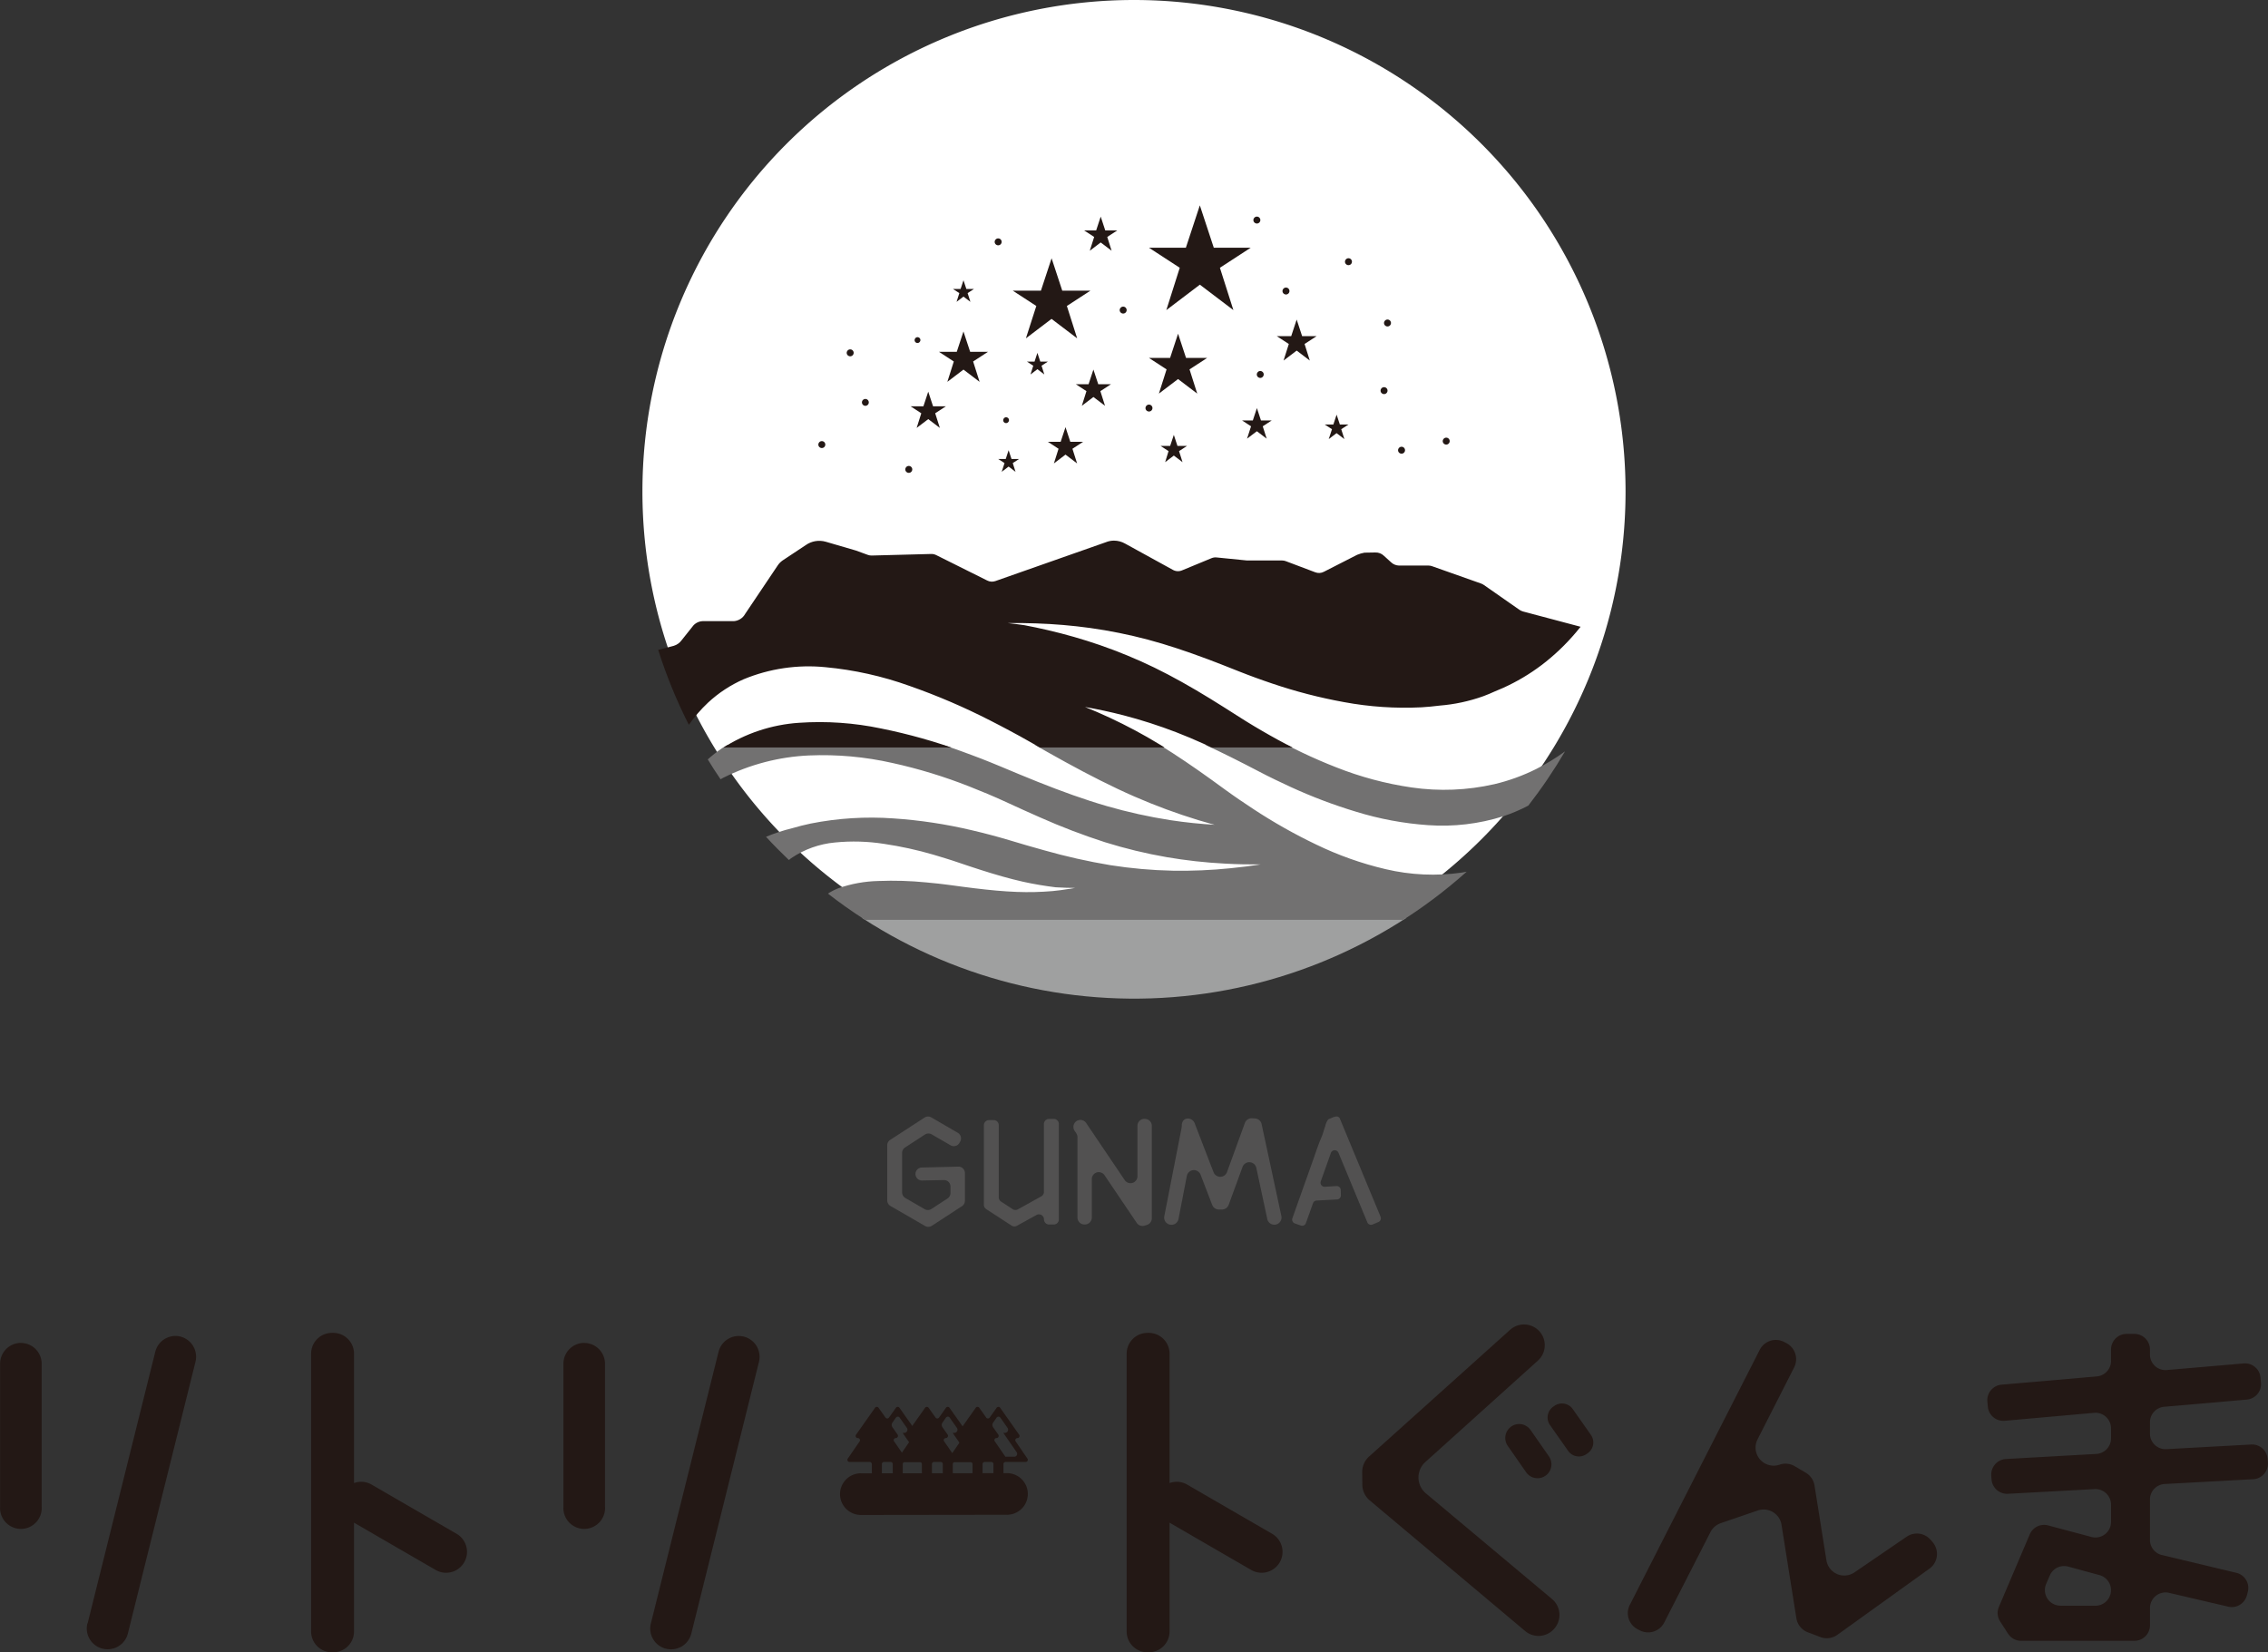
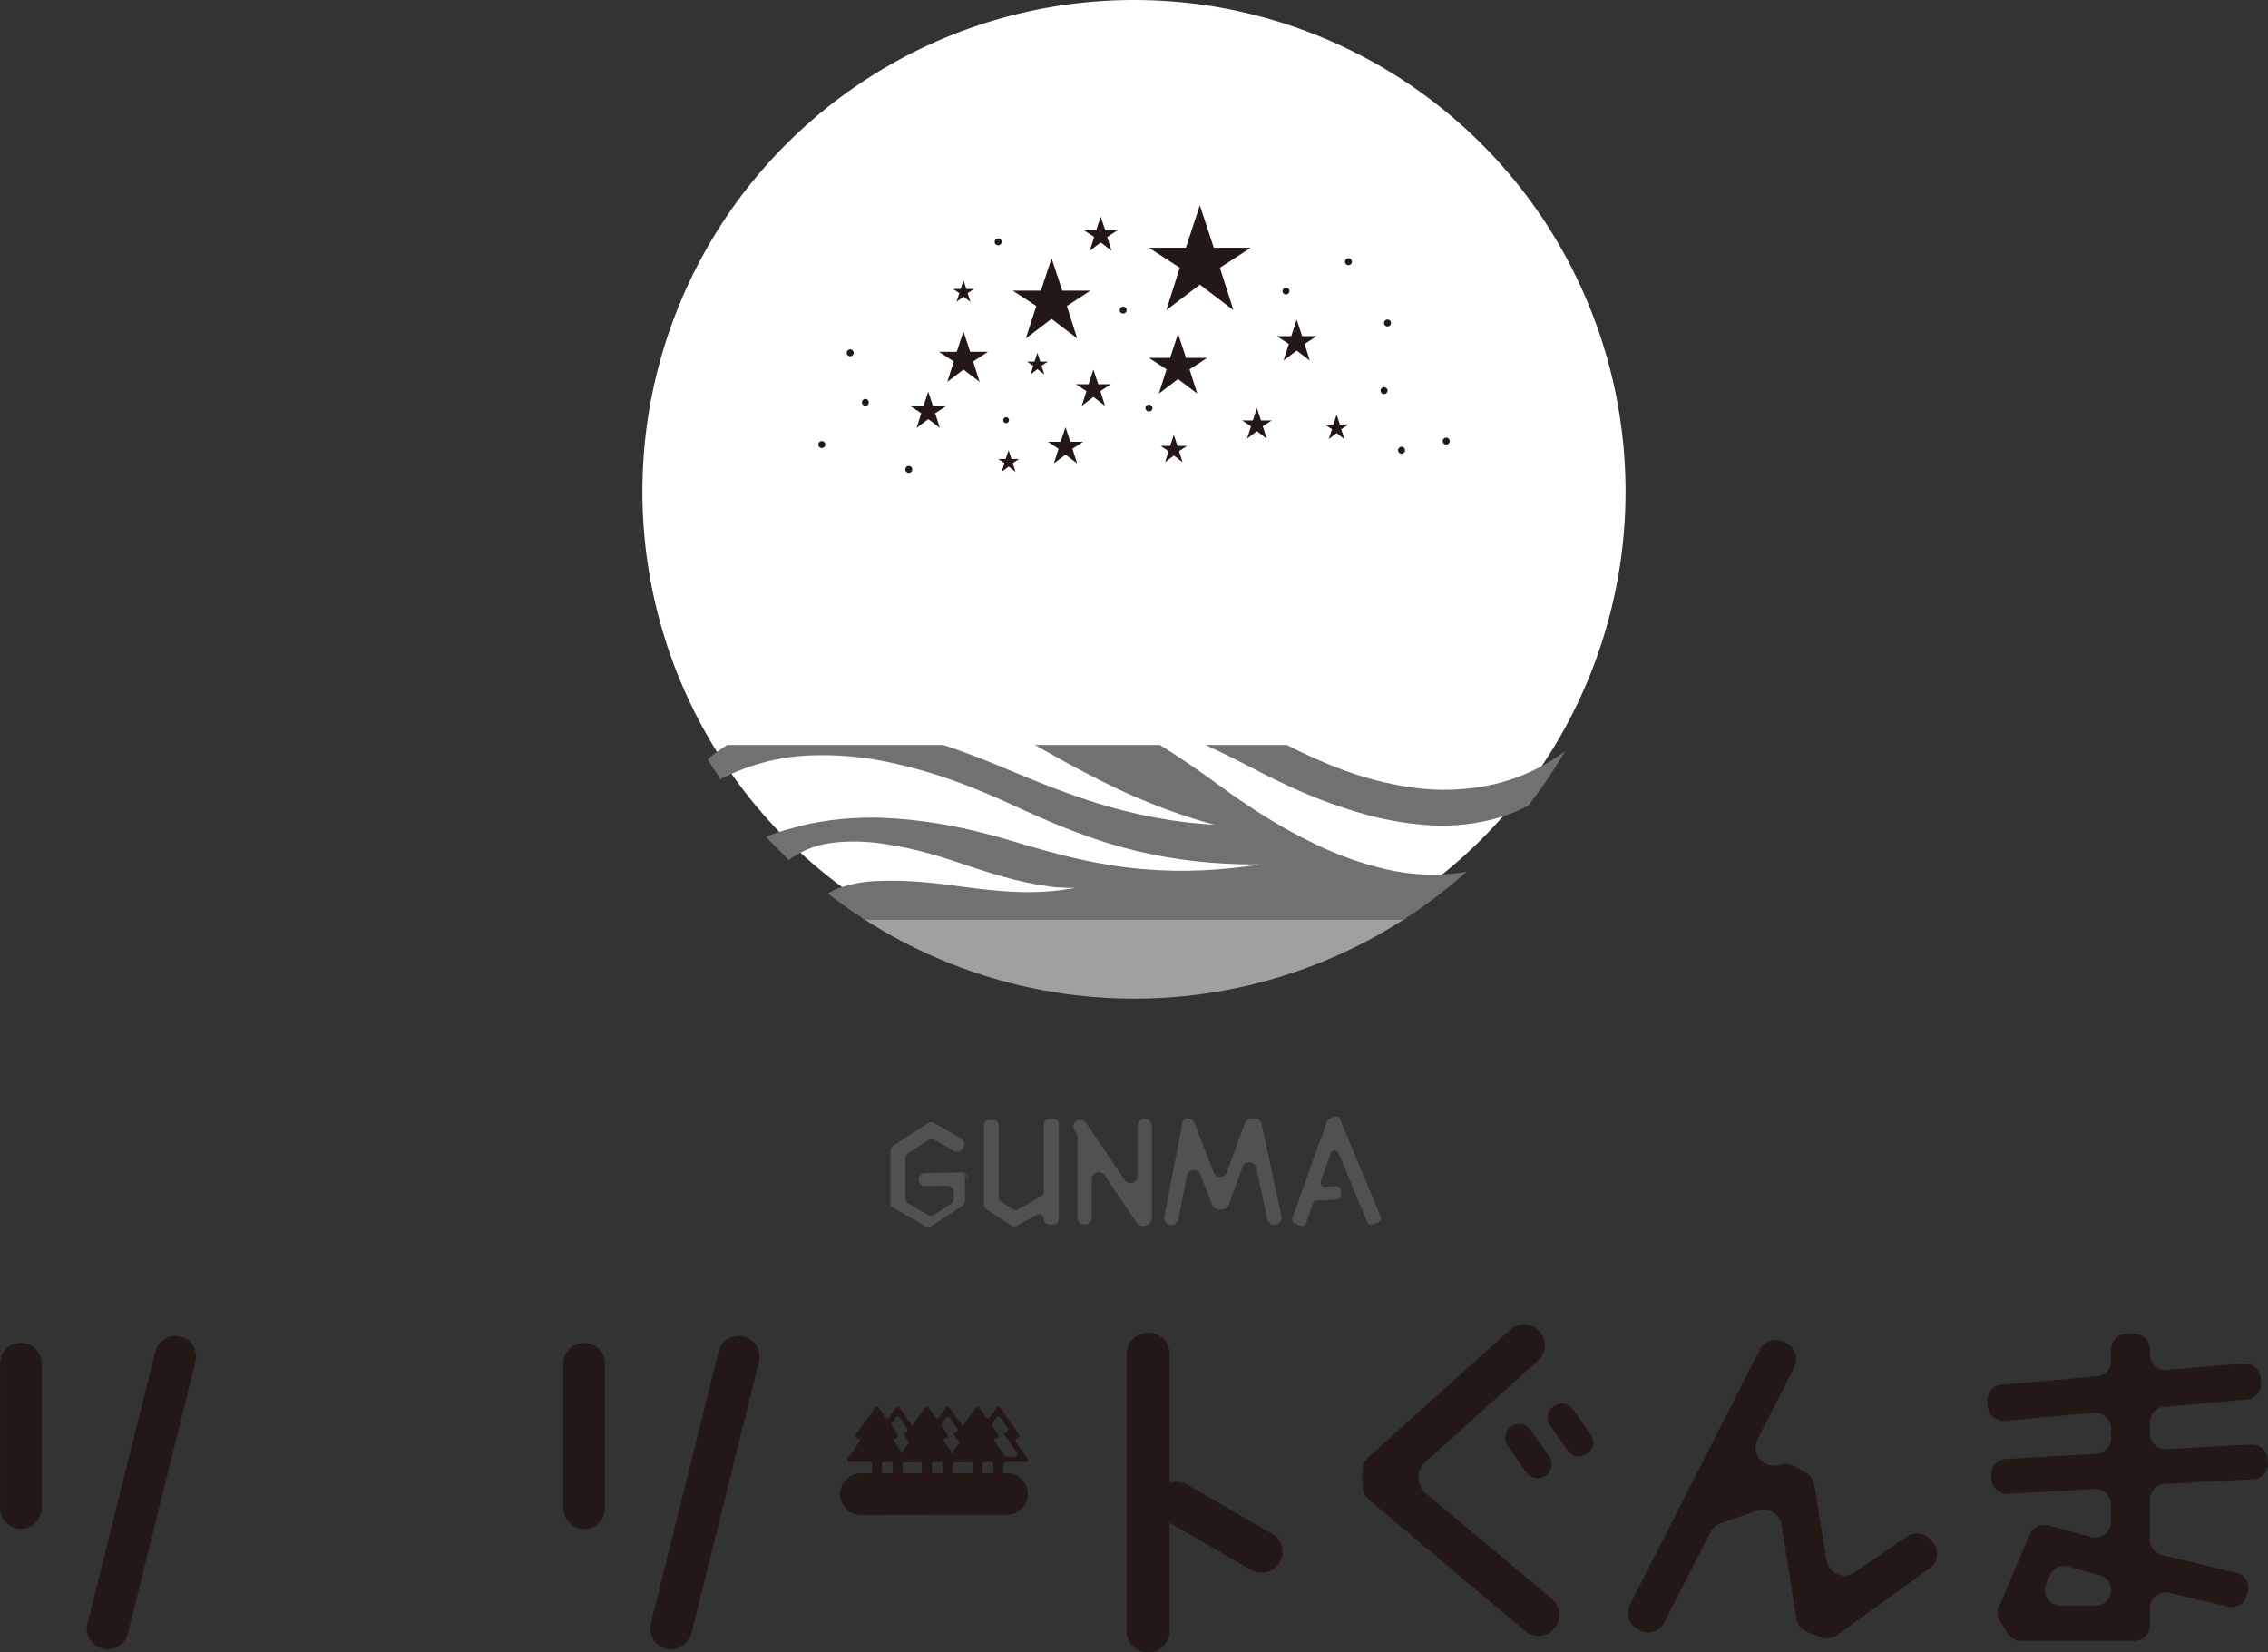
<svg xmlns="http://www.w3.org/2000/svg" id="グループ_1542" data-name="グループ 1542" width="185.016" height="134.794" viewBox="0 0 185.016 134.794">
  <rect x="0" y="0" width="185.016" height="134.794" fill="#333333" stroke="none" />
  <defs>
    <clipPath id="clip-path">
      <rect id="長方形_1498" data-name="長方形 1498" width="185.016" height="134.794" fill="none" stroke="#707070" stroke-width="1" />
    </clipPath>
    <clipPath id="clip-path-2">
      <path id="パス_808" data-name="パス 808" d="M141.221,57.684h0M145.261,0a40.732,40.732,0,0,0-36.346,59.131,11.887,11.887,0,0,1,1.566-1.807,10.441,10.441,0,0,1,2.906-1.909,13.868,13.868,0,0,1,6.678-.983,27.937,27.937,0,0,1,6.857,1.528,52.37,52.37,0,0,1,6.6,2.832c.536.271,1.066.551,1.594.833l.8.433.764.429,1.509.856q.743.419,1.47.818c1.942,1.065,3.814,2.021,5.625,2.812a48.306,48.306,0,0,0,5.23,1.933c.35.106.7.2,1.039.3.1.025.2.053.292.077-1.154-.066-2.359-.185-3.615-.377a41.808,41.808,0,0,1-5.189-1.148c-1.81-.524-3.694-1.205-5.655-1.989-.491-.2-.985-.4-1.486-.606l-1.527-.638-.773-.318-.8-.318c-.533-.2-1.067-.408-1.606-.6a45.275,45.275,0,0,0-6.585-1.855,24.457,24.457,0,0,0-6.7-.467,13.093,13.093,0,0,0-6.279,2.089,11.224,11.224,0,0,0-1.139.894q.5.823,1.043,1.62c.073-.039.145-.083.219-.121a17.356,17.356,0,0,1,7.011-1.822,25.851,25.851,0,0,1,6.783.613,41.109,41.109,0,0,1,6.3,1.926c.506.2,1,.4,1.5.61l.747.322.713.322,1.407.644q.691.316,1.373.612a53.044,53.044,0,0,0,5.31,2.031,39.561,39.561,0,0,0,5.046,1.22,40.472,40.472,0,0,0,4.714.523c1.017.058,2,.074,2.946.067-.8.122-1.622.231-2.474.312a39.332,39.332,0,0,1-4.7.2,37.6,37.6,0,0,1-5.092-.45,49.65,49.65,0,0,1-5.422-1.219c-.467-.128-.936-.263-1.41-.4l-1.447-.429q-.365-.108-.733-.213l-.765-.208c-.508-.132-1.018-.263-1.534-.382a38.95,38.95,0,0,0-6.393-.965,25.376,25.376,0,0,0-6.752.421c-.506.107-1.016.235-1.524.385a14.228,14.228,0,0,0-2.114.694c.6.654,1.225,1.282,1.864,1.894.062-.049.123-.1.187-.147a7.594,7.594,0,0,1,3.579-1.283,15.749,15.749,0,0,1,4,.114,30.069,30.069,0,0,1,4.018.879c.332.094.661.194.99.3l.5.157.478.159.945.318c.311.1.616.2.919.3,1.212.389,2.372.724,3.477.973.932.207,1.815.35,2.668.455.3.018.595.032.88.04q.364.011.713.011c-.14.028-.293.05-.439.075l.049,0c-.052.006-.11.009-.163.015-.408.067-.831.127-1.288.168a23.377,23.377,0,0,1-2.9.069c-1.066-.039-2.235-.148-3.483-.3-.312-.037-.628-.077-.951-.121l-.984-.132-.5-.064-.511-.061c-.336-.037-.671-.073-1-.1a27.956,27.956,0,0,0-3.856-.114,10.6,10.6,0,0,0-3.311.6,4.736,4.736,0,0,0-.832.429A40.7,40.7,0,0,0,172.4,71.111c-.128.024-.257.052-.385.072a16.744,16.744,0,0,1-6.222-.278,27.194,27.194,0,0,1-5.676-2.013,43.214,43.214,0,0,1-5.076-2.865c-.4-.26-.795-.526-1.186-.793l-.587-.408-.56-.4q-.555-.4-1.1-.8t-1.078-.765c-1.429-1-2.828-1.917-4.219-2.713a41.96,41.96,0,0,0-4.113-2.058q-.5-.217-.993-.414l.02.005h0c1.01.178,2.053.4,3.12.675a39.918,39.918,0,0,1,4.316,1.387c1.473.568,2.97,1.256,4.507,2.022.385.191.772.387,1.163.589l1.19.616.6.308.632.312c.42.2.842.4,1.27.6a41.538,41.538,0,0,0,5.372,2.034,26.105,26.105,0,0,0,5.844,1.089,16.472,16.472,0,0,0,6.15-.725,13.642,13.642,0,0,0,2.038-.867,40.806,40.806,0,0,0,3-4.431,16.7,16.7,0,0,1-2.345,1.439,15.786,15.786,0,0,1-3.413,1.24,18.443,18.443,0,0,1-6.768.269,27.461,27.461,0,0,1-6.146-1.643,41.973,41.973,0,0,1-5.482-2.616c-.433-.242-.856-.492-1.278-.743l-.633-.386-.6-.378-1.189-.756q-.584-.37-1.161-.724c-1.541-.945-3.049-1.8-4.55-2.53a40.7,40.7,0,0,0-4.445-1.836,42.8,42.8,0,0,0-4.255-1.22c-.647-.153-1.276-.282-1.9-.4q-.691-.1-1.361-.174c.757-.009,1.536,0,2.337.028a42.7,42.7,0,0,1,4.4.375,40,40,0,0,1,4.682.944c1.6.425,3.224.975,4.9,1.6.419.157.839.319,1.264.486l1.294.512.657.255.686.256c.457.165.915.329,1.381.484a40.974,40.974,0,0,0,5.83,1.508,27.222,27.222,0,0,0,6.33.425q.727-.043,1.464-.138a13.864,13.864,0,0,0,3.584-.769c.315-.115.621-.246.925-.386.222-.088.442-.18.662-.28a16.346,16.346,0,0,0,3.168-1.877,17.622,17.622,0,0,0,2.789-2.65,20.95,20.95,0,0,0,2.249-3.235c.084-.143.161-.289.241-.433l.117-.219.057-.11.086-.167.2-.388c.069-.133.131-.242.215-.429.154-.336.325-.688.444-1.007l.193-.489.174-.5a19.359,19.359,0,0,0,.745-2.873c.008-.341.025-.681.025-1.024A40.738,40.738,0,0,0,145.261,0Z" transform="translate(-104.523)" fill="none" />
    </clipPath>
    <clipPath id="clip-path-3">
-       <path id="パス_809" data-name="パス 809" d="M143.043,100.174h0m1.766-13.47-9.061,3.186a.842.842,0,0,1-.674-.046l-4.139-2.064a.863.863,0,0,0-.413-.1l-4.869.128a.851.851,0,0,1-.314-.053l-.973-.355-2.463-.719a1.916,1.916,0,0,0-1.636.282l-1.879,1.246a1.524,1.524,0,0,0-.412.425l-2.646,3.94a1.146,1.146,0,0,1-.918.587h-2.564a1.079,1.079,0,0,0-.827.462l-.886,1.112a1.2,1.2,0,0,1-.615.434l-1.282.335a40.731,40.731,0,0,0,2.5,6.112,11.888,11.888,0,0,1,1.566-1.807,10.441,10.441,0,0,1,2.906-1.909,13.868,13.868,0,0,1,6.678-.983,27.935,27.935,0,0,1,6.857,1.528,52.368,52.368,0,0,1,6.6,2.832c.536.271,1.066.551,1.594.833l.8.433.764.429,1.509.856q.743.419,1.47.818c1.942,1.065,3.814,2.021,5.625,2.812a48.311,48.311,0,0,0,5.23,1.933c.35.106.7.2,1.039.3.1.025.2.053.292.077-1.154-.066-2.359-.185-3.615-.377a41.81,41.81,0,0,1-5.189-1.148c-1.81-.524-3.694-1.205-5.655-1.989-.491-.2-.985-.4-1.486-.606l-1.527-.638-.773-.318-.8-.318c-.533-.2-1.067-.408-1.605-.6a45.28,45.28,0,0,0-6.585-1.855,24.457,24.457,0,0,0-6.7-.467,13.093,13.093,0,0,0-6.279,2.089,11.223,11.223,0,0,0-1.139.894q.5.823,1.043,1.62c.073-.039.145-.083.219-.121a17.356,17.356,0,0,1,7.011-1.823,25.852,25.852,0,0,1,6.783.613,41.111,41.111,0,0,1,6.3,1.926c.506.2,1,.4,1.5.61l.747.322.713.322,1.407.644q.691.316,1.373.612a53.046,53.046,0,0,0,5.31,2.031,39.563,39.563,0,0,0,5.046,1.22,40.473,40.473,0,0,0,4.714.523c1.017.058,2,.074,2.946.067-.8.122-1.622.231-2.474.312a39.33,39.33,0,0,1-4.7.2,37.6,37.6,0,0,1-5.092-.45,49.653,49.653,0,0,1-5.422-1.219q-.7-.193-1.41-.4l-1.447-.429q-.365-.108-.733-.213l-.765-.208c-.508-.132-1.018-.263-1.534-.382a38.95,38.95,0,0,0-6.393-.965,25.375,25.375,0,0,0-6.752.421c-.506.107-1.016.235-1.524.385a14.227,14.227,0,0,0-2.114.694c.6.654,1.225,1.282,1.864,1.894.062-.049.123-.1.187-.147a7.594,7.594,0,0,1,3.579-1.283,15.749,15.749,0,0,1,4,.114,30.072,30.072,0,0,1,4.018.879c.332.094.661.194.99.3l.5.157.478.159.945.318c.311.1.616.2.919.3,1.212.389,2.372.724,3.477.973.932.207,1.815.35,2.668.455.3.018.595.032.88.04q.364.011.713.011c-.14.028-.293.05-.439.075l.049,0c-.052.006-.11.009-.163.015-.408.067-.831.127-1.288.168a23.371,23.371,0,0,1-2.9.069c-1.066-.039-2.235-.148-3.483-.3-.312-.037-.628-.077-.951-.121l-.984-.132-.5-.064-.511-.061c-.336-.037-.671-.073-1-.1a27.956,27.956,0,0,0-3.856-.114,10.6,10.6,0,0,0-3.311.6,4.737,4.737,0,0,0-.832.429,40.7,40.7,0,0,0,52.128-1.787c-.128.024-.257.052-.385.072a16.744,16.744,0,0,1-6.222-.278,27.2,27.2,0,0,1-5.676-2.012,43.219,43.219,0,0,1-5.076-2.865c-.4-.26-.795-.526-1.186-.793l-.587-.408-.56-.4q-.555-.4-1.1-.8t-1.078-.765c-1.429-1-2.828-1.917-4.219-2.713a41.964,41.964,0,0,0-4.113-2.058q-.5-.217-.993-.414l.02.005h0c1.01.178,2.053.4,3.12.675a39.913,39.913,0,0,1,4.316,1.387c1.473.568,2.97,1.256,4.507,2.022.385.191.772.387,1.163.589l1.19.616.6.308.632.312c.42.2.842.4,1.27.6a41.542,41.542,0,0,0,5.372,2.034,26.106,26.106,0,0,0,5.844,1.089,16.472,16.472,0,0,0,6.15-.725,13.643,13.643,0,0,0,2.038-.867,40.8,40.8,0,0,0,3-4.431,16.7,16.7,0,0,1-2.345,1.439,15.784,15.784,0,0,1-3.413,1.24,18.443,18.443,0,0,1-6.768.269,27.461,27.461,0,0,1-6.146-1.643,41.971,41.971,0,0,1-5.482-2.616c-.433-.242-.856-.492-1.278-.743l-.633-.386-.6-.378-1.189-.756q-.584-.37-1.161-.724c-1.541-.945-3.049-1.8-4.55-2.53a40.7,40.7,0,0,0-4.445-1.836,42.8,42.8,0,0,0-4.255-1.22c-.647-.153-1.276-.282-1.9-.4q-.691-.1-1.361-.174c.757-.009,1.536,0,2.337.028a42.7,42.7,0,0,1,4.4.375,40,40,0,0,1,4.682.944c1.6.425,3.224.975,4.9,1.6.419.157.839.319,1.264.486l1.294.512.657.255.686.256c.457.165.915.329,1.381.484a40.971,40.971,0,0,0,5.83,1.508,27.223,27.223,0,0,0,6.33.425q.727-.043,1.464-.138a13.865,13.865,0,0,0,3.584-.769c.315-.115.621-.246.925-.386.222-.088.442-.18.662-.28a16.348,16.348,0,0,0,3.168-1.877,17.624,17.624,0,0,0,2.789-2.65q.2-.232.387-.47l-4.692-1.246a1,1,0,0,1-.314-.149l-2.872-2.006a1.028,1.028,0,0,0-.246-.128l-4-1.415a.847.847,0,0,0-.284-.049h-2.41a.978.978,0,0,1-.656-.28l-.562-.51a.958.958,0,0,0-.722-.277l-.872.015a2.849,2.849,0,0,0-.6.175l-2.712,1.384a.845.845,0,0,1-.7.043l-2.4-.907a.86.86,0,0,0-.3-.057h-2.787a.747.747,0,0,1-.083,0l-2.49-.249a.846.846,0,0,0-.411.063l-2.4.992a.85.85,0,0,1-.757-.047l-3.89-2.139a1.852,1.852,0,0,0-.9-.24,1.775,1.775,0,0,0-.589.1" transform="translate(-108.239 -86.601)" fill="#231815" stroke="#707070" stroke-width="1" />
-     </clipPath>
+       </clipPath>
    <clipPath id="clip-path-4">
      <rect id="長方形_1502" data-name="長方形 1502" width="185.016" height="134.794" fill="#231815" stroke="#707070" stroke-width="1" />
    </clipPath>
  </defs>
  <g id="グループ_1535" data-name="グループ 1535">
    <g id="グループ_1534" data-name="グループ 1534" clip-path="url(#clip-path)">
      <path id="パス_790" data-name="パス 790" d="M184.724,40.1A40.1,40.1,0,1,1,144.624,0a40.1,40.1,0,0,1,40.1,40.1" transform="translate(-52.117 0)" fill="#fff" />
      <path id="パス_791" data-name="パス 791" d="M163.271,68a.228.228,0,0,1,.323-.064.229.229,0,0,1,.064.323.233.233,0,1,1-.387-.259" transform="translate(-81.388 -33.855)" fill="#231815" />
-       <path id="パス_792" data-name="パス 792" d="M148.858,54.964a.229.229,0,0,1,.323-.064.229.229,0,0,1,.064.323.233.233,0,1,1-.387-.259" transform="translate(-74.202 -27.353)" fill="#231815" />
      <path id="パス_793" data-name="パス 793" d="M147.342,75.94a.282.282,0,1,1,.077.387.274.274,0,0,1-.077-.387" transform="translate(-73.441 -37.802)" fill="#231815" />
      <path id="パス_794" data-name="パス 794" d="M140.289,65.029a.279.279,0,1,1,.287.431.279.279,0,0,1-.287-.431" transform="translate(-69.925 -32.361)" fill="#231815" />
      <path id="パス_795" data-name="パス 795" d="M133.194,71.9a.282.282,0,1,1,.077.387.274.274,0,0,1-.077-.387" transform="translate(-66.387 -35.787)" fill="#231815" />
-       <path id="パス_796" data-name="パス 796" d="M204.539,60.488a.269.269,0,0,1,.176-.121.272.272,0,0,1,.21.044A.275.275,0,0,1,205,60.8a.272.272,0,0,1-.177.121.269.269,0,0,1-.21-.044.273.273,0,0,1-.077-.387" transform="translate(-101.96 -30.097)" fill="#231815" />
      <path id="パス_797" data-name="パス 797" d="M224.67,63.122a.282.282,0,1,1,.077.387.274.274,0,0,1-.077-.387" transform="translate(-111.998 -31.41)" fill="#231815" />
      <path id="パス_798" data-name="パス 798" d="M227.515,72.818a.282.282,0,1,1,.077.387.274.274,0,0,1-.077-.387" transform="translate(-113.416 -36.245)" fill="#231815" />
      <path id="パス_799" data-name="パス 799" d="M234.784,71.338a.282.282,0,1,1,.077.387.274.274,0,0,1-.077-.387" transform="translate(-117.041 -35.507)" fill="#231815" />
      <path id="パス_800" data-name="パス 800" d="M182.224,50.02a.282.282,0,1,1,.077.387.274.274,0,0,1-.077-.387" transform="translate(-90.834 -24.878)" fill="#231815" />
      <path id="パス_801" data-name="パス 801" d="M161.884,38.918a.282.282,0,1,1,.077.387.274.274,0,0,1-.077-.387" transform="translate(-80.692 -19.342)" fill="#231815" />
-       <path id="パス_802" data-name="パス 802" d="M203.978,35.373a.282.282,0,1,1,.077.387.274.274,0,0,1-.077-.387" transform="translate(-101.681 -17.575)" fill="#231815" />
      <path id="パス_803" data-name="パス 803" d="M218.879,42.148a.282.282,0,1,1,.077.387.274.274,0,0,1-.077-.387" transform="translate(-109.11 -20.953)" fill="#231815" />
      <path id="パス_804" data-name="パス 804" d="M186.423,65.96a.282.282,0,1,1,.077.387.274.274,0,0,1-.077-.387" transform="translate(-92.928 -32.826)" fill="#231815" />
      <path id="パス_805" data-name="パス 805" d="M208.713,46.917a.282.282,0,1,1,.077.387.274.274,0,0,1-.077-.387" transform="translate(-104.042 -23.33)" fill="#231815" />
      <path id="パス_806" data-name="パス 806" d="M225.231,52.119a.282.282,0,1,1,.077.387.274.274,0,0,1-.077-.387" transform="translate(-112.278 -25.924)" fill="#231815" />
      <path id="パス_807" data-name="パス 807" d="M137.809,56.975a.282.282,0,1,1,.077.387.274.274,0,0,1-.077-.387" transform="translate(-68.688 -28.346)" fill="#231815" />
    </g>
  </g>
  <g id="グループ_1537" data-name="グループ 1537" transform="translate(51.769)">
    <g id="グループ_1536" data-name="グループ 1536" clip-path="url(#clip-path-2)">
      <path id="パス_854" data-name="パス 854" d="M0,0H83.587V14.265H0Z" transform="translate(0.207 74.874)" fill="#9fa0a0" />
      <rect id="長方形_1500" data-name="長方形 1500" width="83.587" height="14.265" transform="translate(0.207 60.774)" fill="#727171" />
    </g>
  </g>
  <g id="グループ_1539" data-name="グループ 1539" transform="translate(53.694 44.112)">
    <g id="グループ_1538" data-name="グループ 1538" clip-path="url(#clip-path-3)">
      <rect id="長方形_1501" data-name="長方形 1501" width="125.896" height="25.278" transform="translate(-25.038 -8.415)" fill="#231815" />
    </g>
  </g>
  <g id="グループ_1541" data-name="グループ 1541">
    <g id="グループ_1540" data-name="グループ 1540" clip-path="url(#clip-path-4)">
      <path id="パス_810" data-name="パス 810" d="M188.353,41.957l2.736-2.076,2.735,2.076-1.1-3.454,2.515-1.637h-3.015l-1.138-3.455-1.138,3.455h-3.015l2.515,1.637Z" transform="translate(-93.208 -16.659)" fill="#231815" />
      <path id="パス_811" data-name="パス 811" d="M165.838,48.553l2.09-1.587,2.091,1.587-.839-2.64,1.923-1.251h-2.3l-.87-2.64-.869,2.64h-2.3l1.923,1.251Z" transform="translate(-82.148 -20.952)" fill="#231815" />
      <path id="パス_812" data-name="パス 812" d="M187.745,59.18l1.564-1.187,1.564,1.187-.628-1.975,1.438-.936H189.96l-.65-1.975-.651,1.975h-1.724l1.438.936Z" transform="translate(-93.207 -27.071)" fill="#231815" />
      <path id="パス_813" data-name="パス 813" d="M215.859,69.459l.638-.484.638.484-.256-.805.587-.382h-.7l-.265-.805-.265.805h-.7l.587.382Z" transform="translate(-107.465 -33.64)" fill="#231815" />
      <path id="パス_814" data-name="パス 814" d="M208.286,55.337l1.07-.813,1.07.813L210,53.985l.984-.64H209.8l-.445-1.352-.445,1.352h-1.18l.984.64Z" transform="translate(-103.577 -25.924)" fill="#231815" />
      <path id="パス_815" data-name="パス 815" d="M167.372,59.172l.564-.428.564.428-.227-.712.518-.337h-.621l-.235-.712-.234.712h-.622l.518.337Z" transform="translate(-83.307 -28.625)" fill="#231815" />
      <path id="パス_816" data-name="パス 816" d="M162.688,75.014l.564-.428.564.428-.227-.712.518-.337h-.621l-.235-.712-.234.712H162.4l.518.337Z" transform="translate(-80.972 -36.525)" fill="#231815" />
      <path id="パス_817" data-name="パス 817" d="M155.344,47.357l.564-.428.564.428-.227-.712.518-.337h-.621l-.235-.712-.234.712h-.622l.518.337Z" transform="translate(-77.31 -22.734)" fill="#231815" />
      <path id="パス_818" data-name="パス 818" d="M170.984,72.458l.946-.718.946.718-.38-1.195.87-.567h-1.043L171.93,69.5l-.394,1.195h-1.043l.87.567Z" transform="translate(-85.01 -34.654)" fill="#231815" />
      <path id="パス_819" data-name="パス 819" d="M148.653,66.682l.946-.718.946.718-.38-1.195.87-.567h-1.043l-.394-1.195-.394,1.195h-1.043l.87.567Z" transform="translate(-73.875 -31.774)" fill="#231815" />
      <path id="パス_820" data-name="パス 820" d="M153.458,58.042l1.315-1,1.315,1-.528-1.661,1.209-.787h-1.45l-.547-1.661-.547,1.661h-1.45l1.209.787Z" transform="translate(-76.176 -26.892)" fill="#231815" />
      <path id="パス_821" data-name="パス 821" d="M175.526,63.085l.946-.718.946.718-.38-1.195.87-.567h-1.043l-.394-1.195-.394,1.195h-1.043l.87.567Z" transform="translate(-87.274 -29.981)" fill="#231815" />
      <path id="パス_822" data-name="パス 822" d="M189.206,72.989l.709-.538.709.538-.285-.9.652-.425h-.782l-.295-.9-.3.9h-.782l.652.425Z" transform="translate(-94.157 -35.288)" fill="#231815" />
      <path id="パス_823" data-name="パス 823" d="M176.849,38.029l.89-.676.891.676-.357-1.125.819-.533h-.981l-.371-1.125-.371,1.125h-.982l.819.533Z" transform="translate(-87.948 -17.574)" fill="#231815" />
      <path id="パス_824" data-name="パス 824" d="M202.487,68.889l.8-.606.8.606-.32-1.008.734-.478h-.879l-.332-1.008-.332,1.008h-.879l.734.478Z" transform="translate(-100.756 -33.105)" fill="#231815" />
-       <path id="パス_825" data-name="パス 825" d="M150.691,186.274v2.259a.529.529,0,0,1-.241.443l-2.46,1.6a.529.529,0,0,1-.553.015l-2.821-1.631a.529.529,0,0,1-.264-.458v-4.49a.527.527,0,0,1,.241-.443l2.8-1.82a.529.529,0,0,1,.554-.014l2.162,1.256a.53.53,0,0,1,.194.72l-.056.1a.529.529,0,0,1-.725.2l-1.542-.892a.529.529,0,0,0-.554.015l-1.619,1.054a.529.529,0,0,0-.241.443v3.222a.53.53,0,0,0,.265.458l1.574.909a.529.529,0,0,0,.554-.016l1.313-.857a.529.529,0,0,0,.24-.443v-.529a.53.53,0,0,0-.55-.529l-1.757.035a.529.529,0,1,1-.039-1.058l2.978-.072a.53.53,0,0,1,.548.529" transform="translate(-71.975 -90.58)" fill="#525151" />
+       <path id="パス_825" data-name="パス 825" d="M150.691,186.274v2.259a.529.529,0,0,1-.241.443l-2.46,1.6a.529.529,0,0,1-.553.015l-2.821-1.631v-4.49a.527.527,0,0,1,.241-.443l2.8-1.82a.529.529,0,0,1,.554-.014l2.162,1.256a.53.53,0,0,1,.194.72l-.056.1a.529.529,0,0,1-.725.2l-1.542-.892a.529.529,0,0,0-.554.015l-1.619,1.054a.529.529,0,0,0-.241.443v3.222a.53.53,0,0,0,.265.458l1.574.909a.529.529,0,0,0,.554-.016l1.313-.857a.529.529,0,0,0,.24-.443v-.529a.53.53,0,0,0-.55-.529l-1.757.035a.529.529,0,1,1-.039-1.058l2.978-.072a.53.53,0,0,1,.548.529" transform="translate(-71.975 -90.58)" fill="#525151" />
      <path id="パス_826" data-name="パス 826" d="M165.4,182.048h.387a.413.413,0,0,1,.413.413v7.787a.413.413,0,0,1-.413.413H165.4a.413.413,0,0,1-.413-.413.413.413,0,0,0-.614-.362l-1.6.884a.413.413,0,0,1-.426-.015l-2.074-1.349a.413.413,0,0,1-.188-.346v-6.5a.413.413,0,0,1,.413-.414h.387a.413.413,0,0,1,.413.414v5.888a.413.413,0,0,0,.188.346l.948.617a.413.413,0,0,0,.426.015l1.909-1.061a.414.414,0,0,0,.213-.361v-5.541a.413.413,0,0,1,.413-.413" transform="translate(-79.822 -90.771)" fill="#525151" />
      <path id="パス_827" data-name="パス 827" d="M180.444,182.048h.036a.567.567,0,0,1,.567.567v7.54a.567.567,0,0,1-.4.542l-.193.06a.568.568,0,0,1-.637-.224l-2.63-3.891a.567.567,0,0,0-1.037.317v3.136a.567.567,0,0,1-.567.567h-.036a.567.567,0,0,1-.567-.567v-6.562a.566.566,0,0,0-.1-.317l-.132-.2a.567.567,0,1,1,.94-.635l3.15,4.663a.567.567,0,0,0,1.036-.317v-4.117a.567.567,0,0,1,.567-.567" transform="translate(-87.084 -90.771)" fill="#525151" />
      <path id="パス_828" data-name="パス 828" d="M197.364,182.432l1.609,7.489a.587.587,0,1,1-1.148.247L196.932,186a.587.587,0,0,0-1.126-.079l-1.129,3.085a.588.588,0,0,1-.546.386l-.246,0a.588.588,0,0,1-.555-.377l-.944-2.459a.587.587,0,0,0-1.125.1l-.679,3.507a.587.587,0,0,1-.69.464h-.006a.587.587,0,0,1-.462-.689l1.406-7.189a1.215,1.215,0,0,0,.021-.261.68.68,0,0,1,.1-.324.663.663,0,0,1,.19-.156.588.588,0,0,1,.756.338l1.543,4a.587.587,0,0,0,1.1-.011l1.456-4a.587.587,0,0,1,.592-.386l.244.017a.588.588,0,0,1,.534.463" transform="translate(-94.444 -90.723)" fill="#525151" />
      <path id="パス_829" data-name="パス 829" d="M216.366,190.288l-2.353-5.675a.331.331,0,0,0-.618.016l-.826,2.317a.331.331,0,0,0,.323.442l.962-.059a.331.331,0,0,1,.343.321l.013.432a.331.331,0,0,1-.318.341l-1.656.088a.332.332,0,0,0-.3.22l-.579,1.619a.33.33,0,0,1-.423.2l-.481-.171a.331.331,0,0,1-.2-.423l.181-.508.446-1.257.571-1.605.553-1.556c.2-.586.4-1.172.646-1.739.108-.25.156-.5.288-.856a1.243,1.243,0,0,1,.224-.518.425.425,0,0,1,.175-.094c.245-.1.652-.336.8.028l3.311,7.982a.331.331,0,0,1-.176.432l-.473.2a.331.331,0,0,1-.435-.178" transform="translate(-104.825 -90.575)" fill="#525151" />
      <path id="パス_830" data-name="パス 830" d="M1.7,217.936h0a1.7,1.7,0,0,1,1.7,1.7v11.646a1.7,1.7,0,1,1-3.391,0V219.631a1.7,1.7,0,0,1,1.7-1.7m5.437,22.888,5.523-22.17a1.7,1.7,0,0,1,2.042-1.238H14.7a1.7,1.7,0,0,1,1.248,2.058l-5.517,22.171a1.7,1.7,0,0,1-2.056,1.235l-.013,0a1.7,1.7,0,0,1-1.234-2.055" transform="translate(0 -108.382)" fill="#231815" />
-       <path id="パス_831" data-name="パス 831" d="M50.619,241.214V218.556a1.7,1.7,0,0,1,1.7-1.7h.1a1.7,1.7,0,0,1,1.7,1.7v22.658a1.7,1.7,0,0,1-1.7,1.7h-.1a1.7,1.7,0,0,1-1.7-1.7m4.938-11.98,6.928,4.012a1.7,1.7,0,1,1-1.708,2.95l-6.928-4.012a1.7,1.7,0,1,1,1.708-2.95" transform="translate(-25.239 -108.124)" fill="#231815" />
      <path id="パス_832" data-name="パス 832" d="M183.309,241.214V218.556a1.7,1.7,0,0,1,1.7-1.7h.1a1.7,1.7,0,0,1,1.7,1.7v22.658a1.7,1.7,0,0,1-1.7,1.7h-.1a1.7,1.7,0,0,1-1.7-1.7m4.938-11.98,6.928,4.012a1.7,1.7,0,1,1-1.708,2.95l-6.928-4.012a1.7,1.7,0,1,1,1.708-2.95" transform="translate(-91.4 -108.124)" fill="#231815" />
      <path id="パス_833" data-name="パス 833" d="M93.359,217.936h0a1.7,1.7,0,0,1,1.7,1.7v11.646a1.7,1.7,0,1,1-3.391,0V219.631a1.7,1.7,0,0,1,1.7-1.7M98.8,240.824l5.523-22.17a1.7,1.7,0,0,1,2.042-1.238h.007a1.7,1.7,0,0,1,1.248,2.058L102.1,241.646a1.7,1.7,0,0,1-2.056,1.235l-.013,0a1.7,1.7,0,0,1-1.234-2.055" transform="translate(-45.705 -108.382)" fill="#231815" />
      <path id="パス_834" data-name="パス 834" d="M235.983,218.4l-9.206,8.295a1.692,1.692,0,0,0,.046,2.554l10.292,8.622a1.692,1.692,0,0,1,.2,2.394l-.015.018a1.692,1.692,0,0,1-2.376.2L222.24,229.822a1.691,1.691,0,0,1-.6-1.276l-.012-1.023a1.691,1.691,0,0,1,.561-1.278l11.534-10.363a1.692,1.692,0,0,1,2.263,2.515" transform="translate(-110.504 -107.425)" fill="#231815" />
      <path id="パス_835" data-name="パス 835" d="M289.566,234.32l.163.2a1.476,1.476,0,0,1-.274,2.142l-7.514,5.4a1.477,1.477,0,0,1-1.384.181l-1.025-.389a1.475,1.475,0,0,1-.934-1.148l-1.212-7.624a1.477,1.477,0,0,0-1.936-1.165l-3.024,1.036a1.478,1.478,0,0,0-.835.725l-3.772,7.379a1.476,1.476,0,0,1-1.991.64l-.18-.093a1.476,1.476,0,0,1-.639-1.982l10.6-20.811a1.476,1.476,0,0,1,1.992-.642l.178.092a1.476,1.476,0,0,1,.639,1.98l-2.987,5.874a1.476,1.476,0,0,0,1.8,2.064,1.475,1.475,0,0,1,1.233.125l.909.538a1.475,1.475,0,0,1,.706,1.038l.97,6.1a1.475,1.475,0,0,0,2.29.986l4.259-2.911a1.475,1.475,0,0,1,1.967.275" transform="translate(-132.056 -108.696)" fill="#231815" />
      <path id="パス_836" data-name="パス 836" d="M336.6,230.542v3.292a1.271,1.271,0,0,0,.943,1.227l6.137,1.466a1.271,1.271,0,0,1,.9,1.558l-.077.285a1.271,1.271,0,0,1-1.558.9l-4.742-1.107a1.271,1.271,0,0,0-1.6,1.227v1.405a1.27,1.27,0,0,1-1.271,1.271h-9.241a1.271,1.271,0,0,1-1.068-.583l-.646-1a1.271,1.271,0,0,1-.1-1.185l2.518-5.915a1.27,1.27,0,0,1,1.5-.73l3.53.941a1.271,1.271,0,0,0,1.6-1.228v-1.408a1.27,1.27,0,0,0-1.357-1.267l-7.036.38a1.27,1.27,0,0,1-1.354-1.175l-.022-.3a1.271,1.271,0,0,1,1.178-1.36l7.41-.417a1.271,1.271,0,0,0,1.181-1.267v-.818a1.271,1.271,0,0,0-1.383-1.266l-7.289.649a1.27,1.27,0,0,1-1.378-1.152l-.038-.414a1.27,1.27,0,0,1,1.156-1.38l7.772-.674a1.271,1.271,0,0,0,1.161-1.266V218.3a1.271,1.271,0,0,1,1.271-1.271h.643A1.27,1.27,0,0,1,336.6,218.3v.411a1.271,1.271,0,0,0,1.38,1.266l6.264-.539a1.271,1.271,0,0,1,1.375,1.152l.038.418a1.27,1.27,0,0,1-1.156,1.38l-6.74.585a1.271,1.271,0,0,0-1.161,1.266v.923a1.271,1.271,0,0,0,1.359,1.268l6.885-.377a1.271,1.271,0,0,1,1.356,1.175l.022.294a1.271,1.271,0,0,1-1.181,1.36l-7.257.393a1.27,1.27,0,0,0-1.184,1.268m-7.3,8.661h2.841a1.271,1.271,0,0,0,.334-2.5l-2.542-.693a1.27,1.27,0,0,0-1.5.721l-.3.693a1.271,1.271,0,0,0,1.166,1.775" transform="translate(-161.214 -108.213)" fill="#231815" />
      <path id="パス_837" data-name="パス 837" d="M245.392,231.9h0a1.133,1.133,0,0,1,1.577.28l1.5,2.153a1.133,1.133,0,1,1-1.857,1.3l-1.5-2.153a1.133,1.133,0,0,1,.281-1.577" transform="translate(-122.113 -115.527)" fill="#231815" />
      <path id="パス_838" data-name="パス 838" d="M253.856,228.813l1.477,2.1a1.075,1.075,0,0,1-.264,1.5l-.095.066a1.075,1.075,0,0,1-1.5-.264l-1.477-2.1a1.075,1.075,0,0,1,.264-1.5l.094-.066a1.075,1.075,0,0,1,1.5.263" transform="translate(-125.553 -113.861)" fill="#231815" />
      <path id="パス_839" data-name="パス 839" d="M139.863,234.274v-.709a.175.175,0,0,0-.174-.174h-1.645a.174.174,0,0,1-.144-.273l.965-1.4a.174.174,0,0,0-.143-.273h-.006a.175.175,0,0,1-.143-.275l1.553-2.2a.175.175,0,0,1,.285,0l.567.8a.174.174,0,0,0,.285,0l.568-.8a.174.174,0,0,1,.285,0l1.553,2.2a.175.175,0,0,1-.142.275.174.174,0,0,0-.144.273l.96,1.4a.174.174,0,0,1-.143.273h-1.64a.175.175,0,0,0-.174.174v.709a.174.174,0,0,1-.174.174h-.468a.174.174,0,0,1-.174-.174v-.709a.174.174,0,0,0-.174-.174h-.539a.175.175,0,0,0-.174.174v.709a.174.174,0,0,1-.174.174h-.468a.174.174,0,0,1-.174-.174m2.677-1.31h.727a.234.234,0,0,0,.193-.367l-1.09-1.579h.135a.258.258,0,0,0,.211-.407l-.591-.84a.186.186,0,0,0-.3,0l-.287.413a.325.325,0,0,0,0,.373l.421.6a.182.182,0,0,1-.149.286.167.167,0,0,0-.137.261Z" transform="translate(-68.742 -114.129)" fill="#231815" />
      <path id="パス_840" data-name="パス 840" d="M148,234.274v-.709a.175.175,0,0,0-.174-.174h-1.645a.174.174,0,0,1-.144-.273l.965-1.4a.174.174,0,0,0-.143-.273h-.006a.175.175,0,0,1-.143-.275l1.553-2.2a.175.175,0,0,1,.285,0l.567.8a.174.174,0,0,0,.285,0l.568-.8a.174.174,0,0,1,.285,0l1.553,2.2a.175.175,0,0,1-.142.275.174.174,0,0,0-.144.273l.96,1.4a.174.174,0,0,1-.143.273h-1.64a.175.175,0,0,0-.174.174v.709a.174.174,0,0,1-.174.174h-.468a.174.174,0,0,1-.174-.174v-.709a.174.174,0,0,0-.174-.174h-.539a.175.175,0,0,0-.174.174v.709a.174.174,0,0,1-.174.174h-.468a.174.174,0,0,1-.174-.174m2.677-1.31h.727a.234.234,0,0,0,.193-.367l-1.09-1.579h.135a.258.258,0,0,0,.211-.407l-.591-.84a.186.186,0,0,0-.3,0l-.287.413a.325.325,0,0,0,0,.373l.421.6a.182.182,0,0,1-.149.286.167.167,0,0,0-.137.261Z" transform="translate(-72.797 -114.129)" fill="#231815" />
      <path id="パス_841" data-name="パス 841" d="M156.248,234.274v-.709a.175.175,0,0,0-.174-.174h-1.645a.174.174,0,0,1-.144-.273l.965-1.4a.174.174,0,0,0-.143-.273H155.1a.175.175,0,0,1-.143-.275l1.553-2.2a.175.175,0,0,1,.285,0l.567.8a.174.174,0,0,0,.285,0l.568-.8a.174.174,0,0,1,.285,0l1.553,2.2a.175.175,0,0,1-.142.275.174.174,0,0,0-.144.273l.96,1.4a.174.174,0,0,1-.143.273h-1.64a.175.175,0,0,0-.174.174v.709a.174.174,0,0,1-.174.174h-.468a.174.174,0,0,1-.174-.174v-.709a.174.174,0,0,0-.174-.174h-.539a.175.175,0,0,0-.174.174v.709a.174.174,0,0,1-.174.174h-.468a.174.174,0,0,1-.174-.174m2.677-1.31h.727a.234.234,0,0,0,.193-.367l-1.09-1.579h.135a.258.258,0,0,0,.211-.407l-.591-.84a.186.186,0,0,0-.3,0l-.287.413a.325.325,0,0,0,0,.373l.421.6a.182.182,0,0,1-.149.286.167.167,0,0,0-.137.261Z" transform="translate(-76.912 -114.129)" fill="#231815" />
      <path id="パス_842" data-name="パス 842" d="M138.38,239.7l11.919-.016a1.7,1.7,0,0,1,1.7,1.679h0a1.7,1.7,0,0,1-1.7,1.716l-11.919.016a1.7,1.7,0,0,1,0-3.4" transform="translate(-68.152 -119.509)" fill="#231815" />
    </g>
  </g>
</svg>